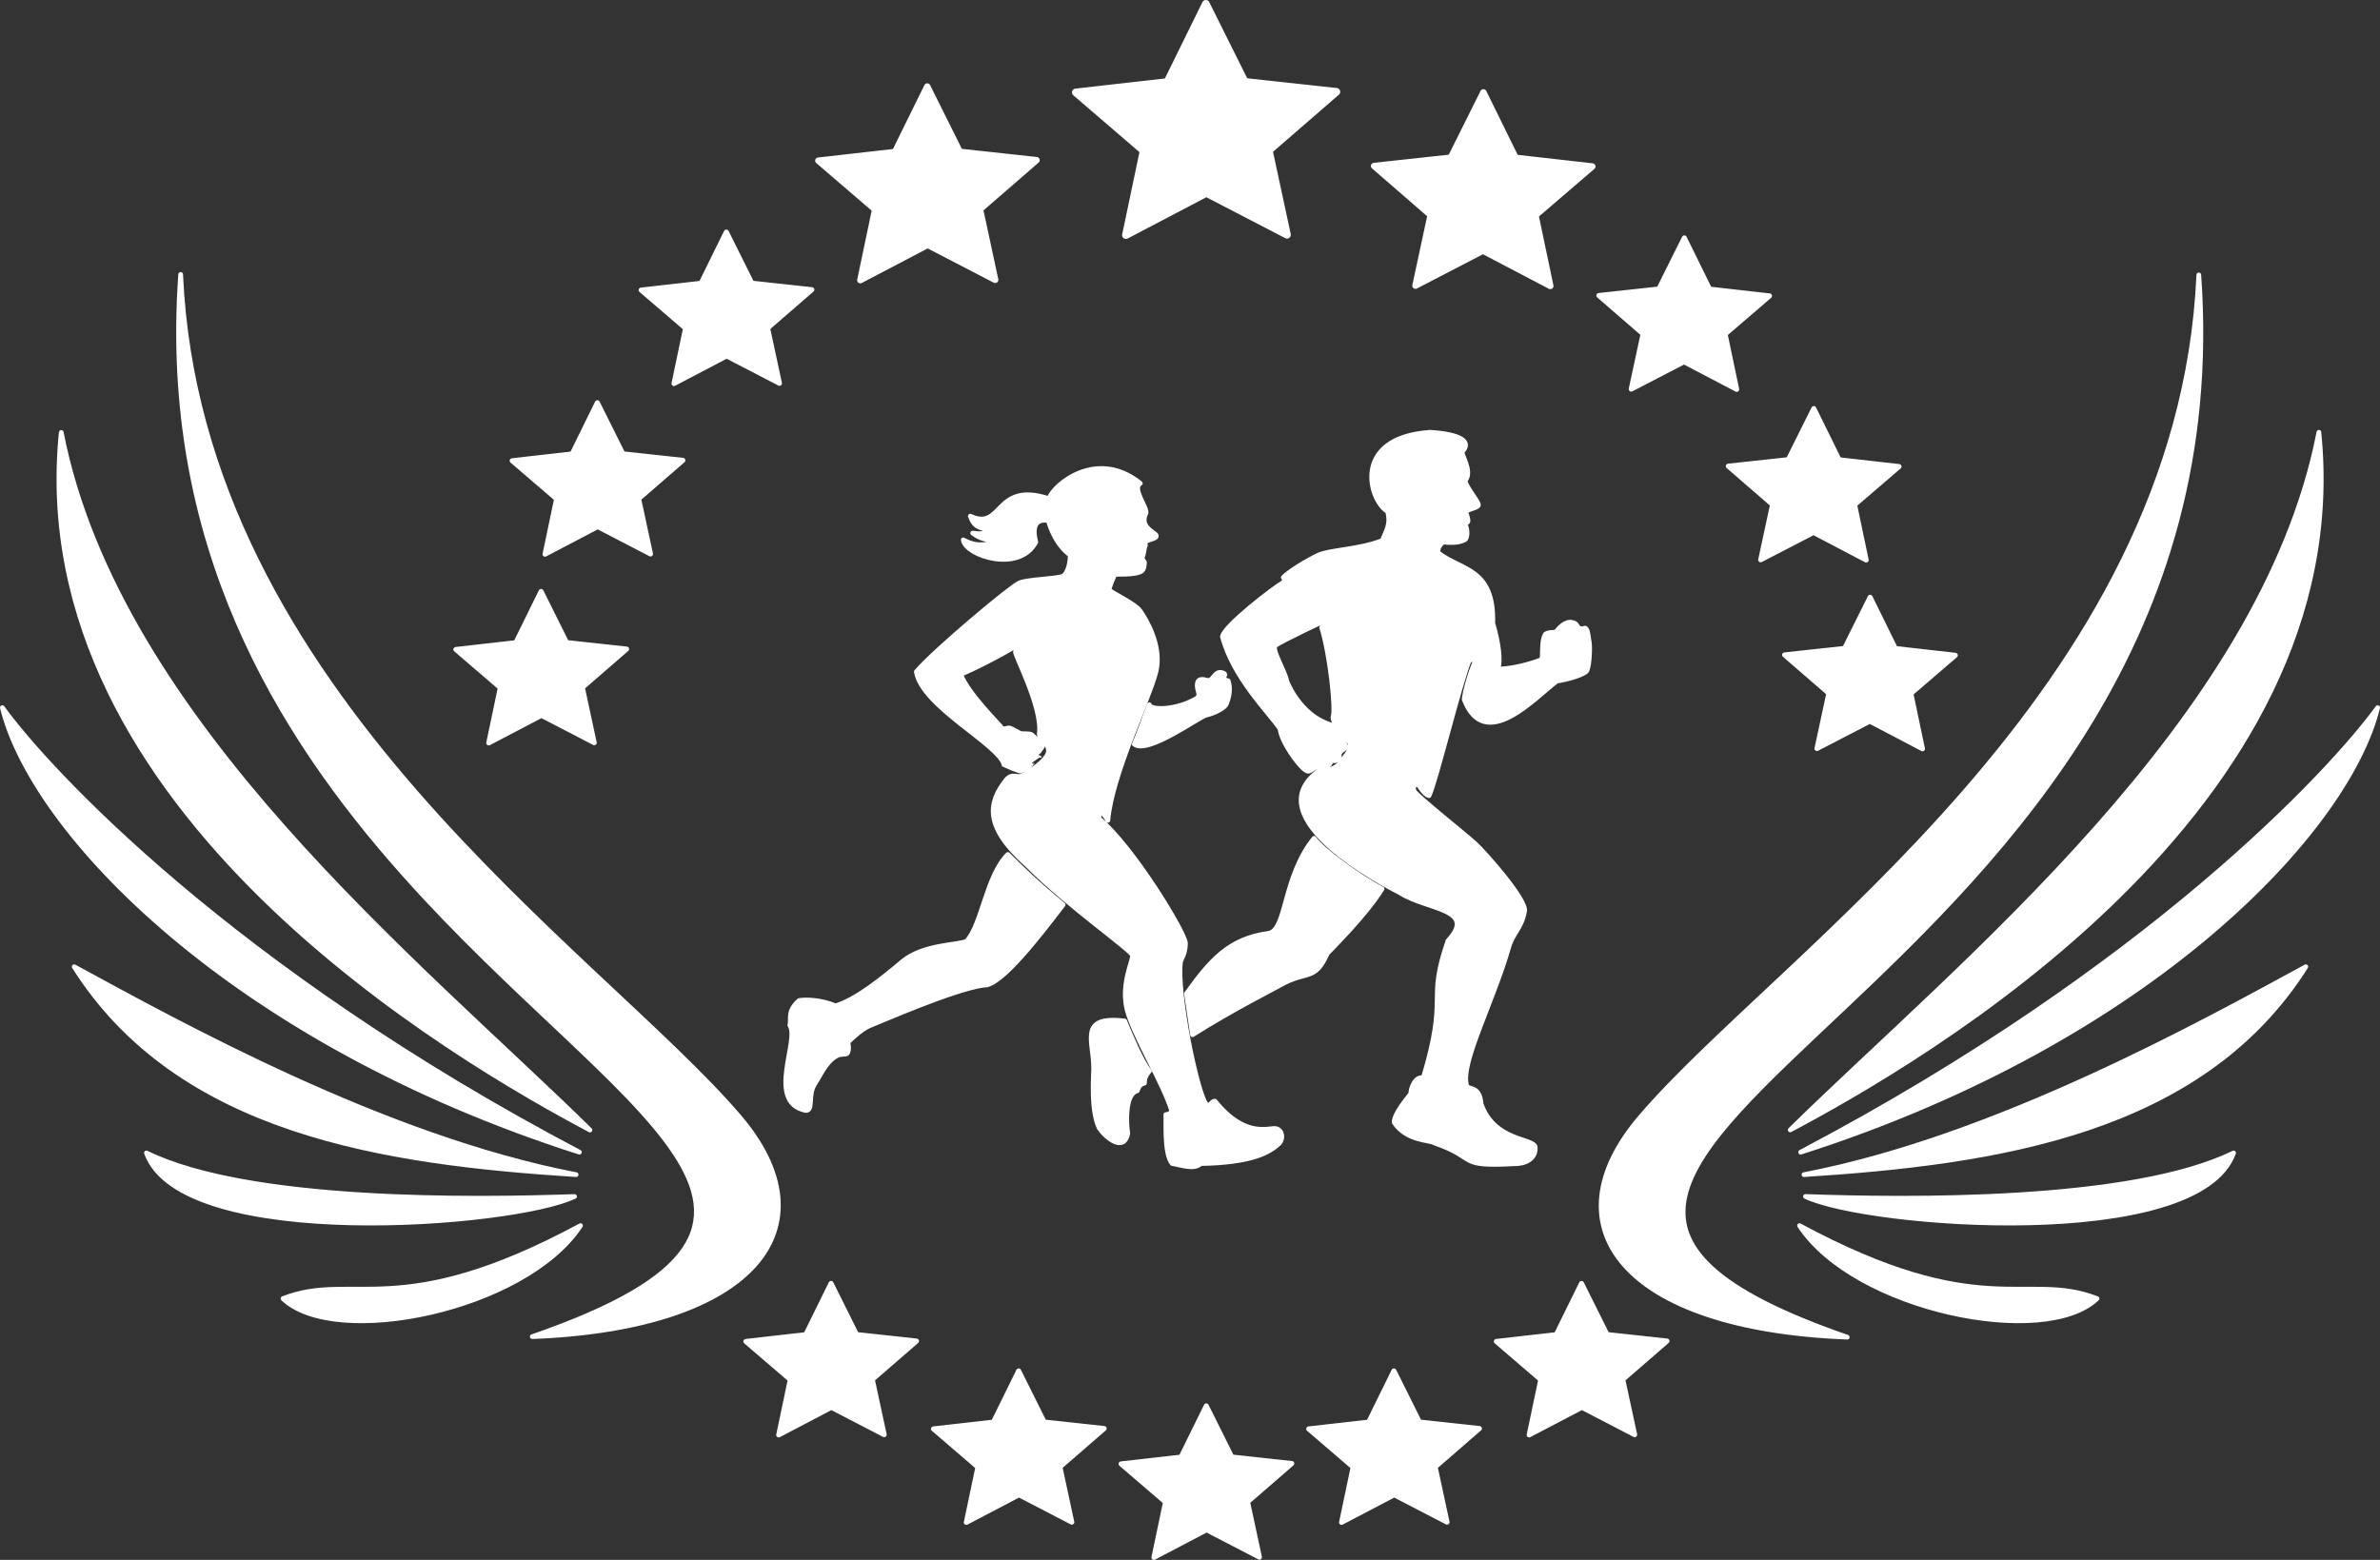
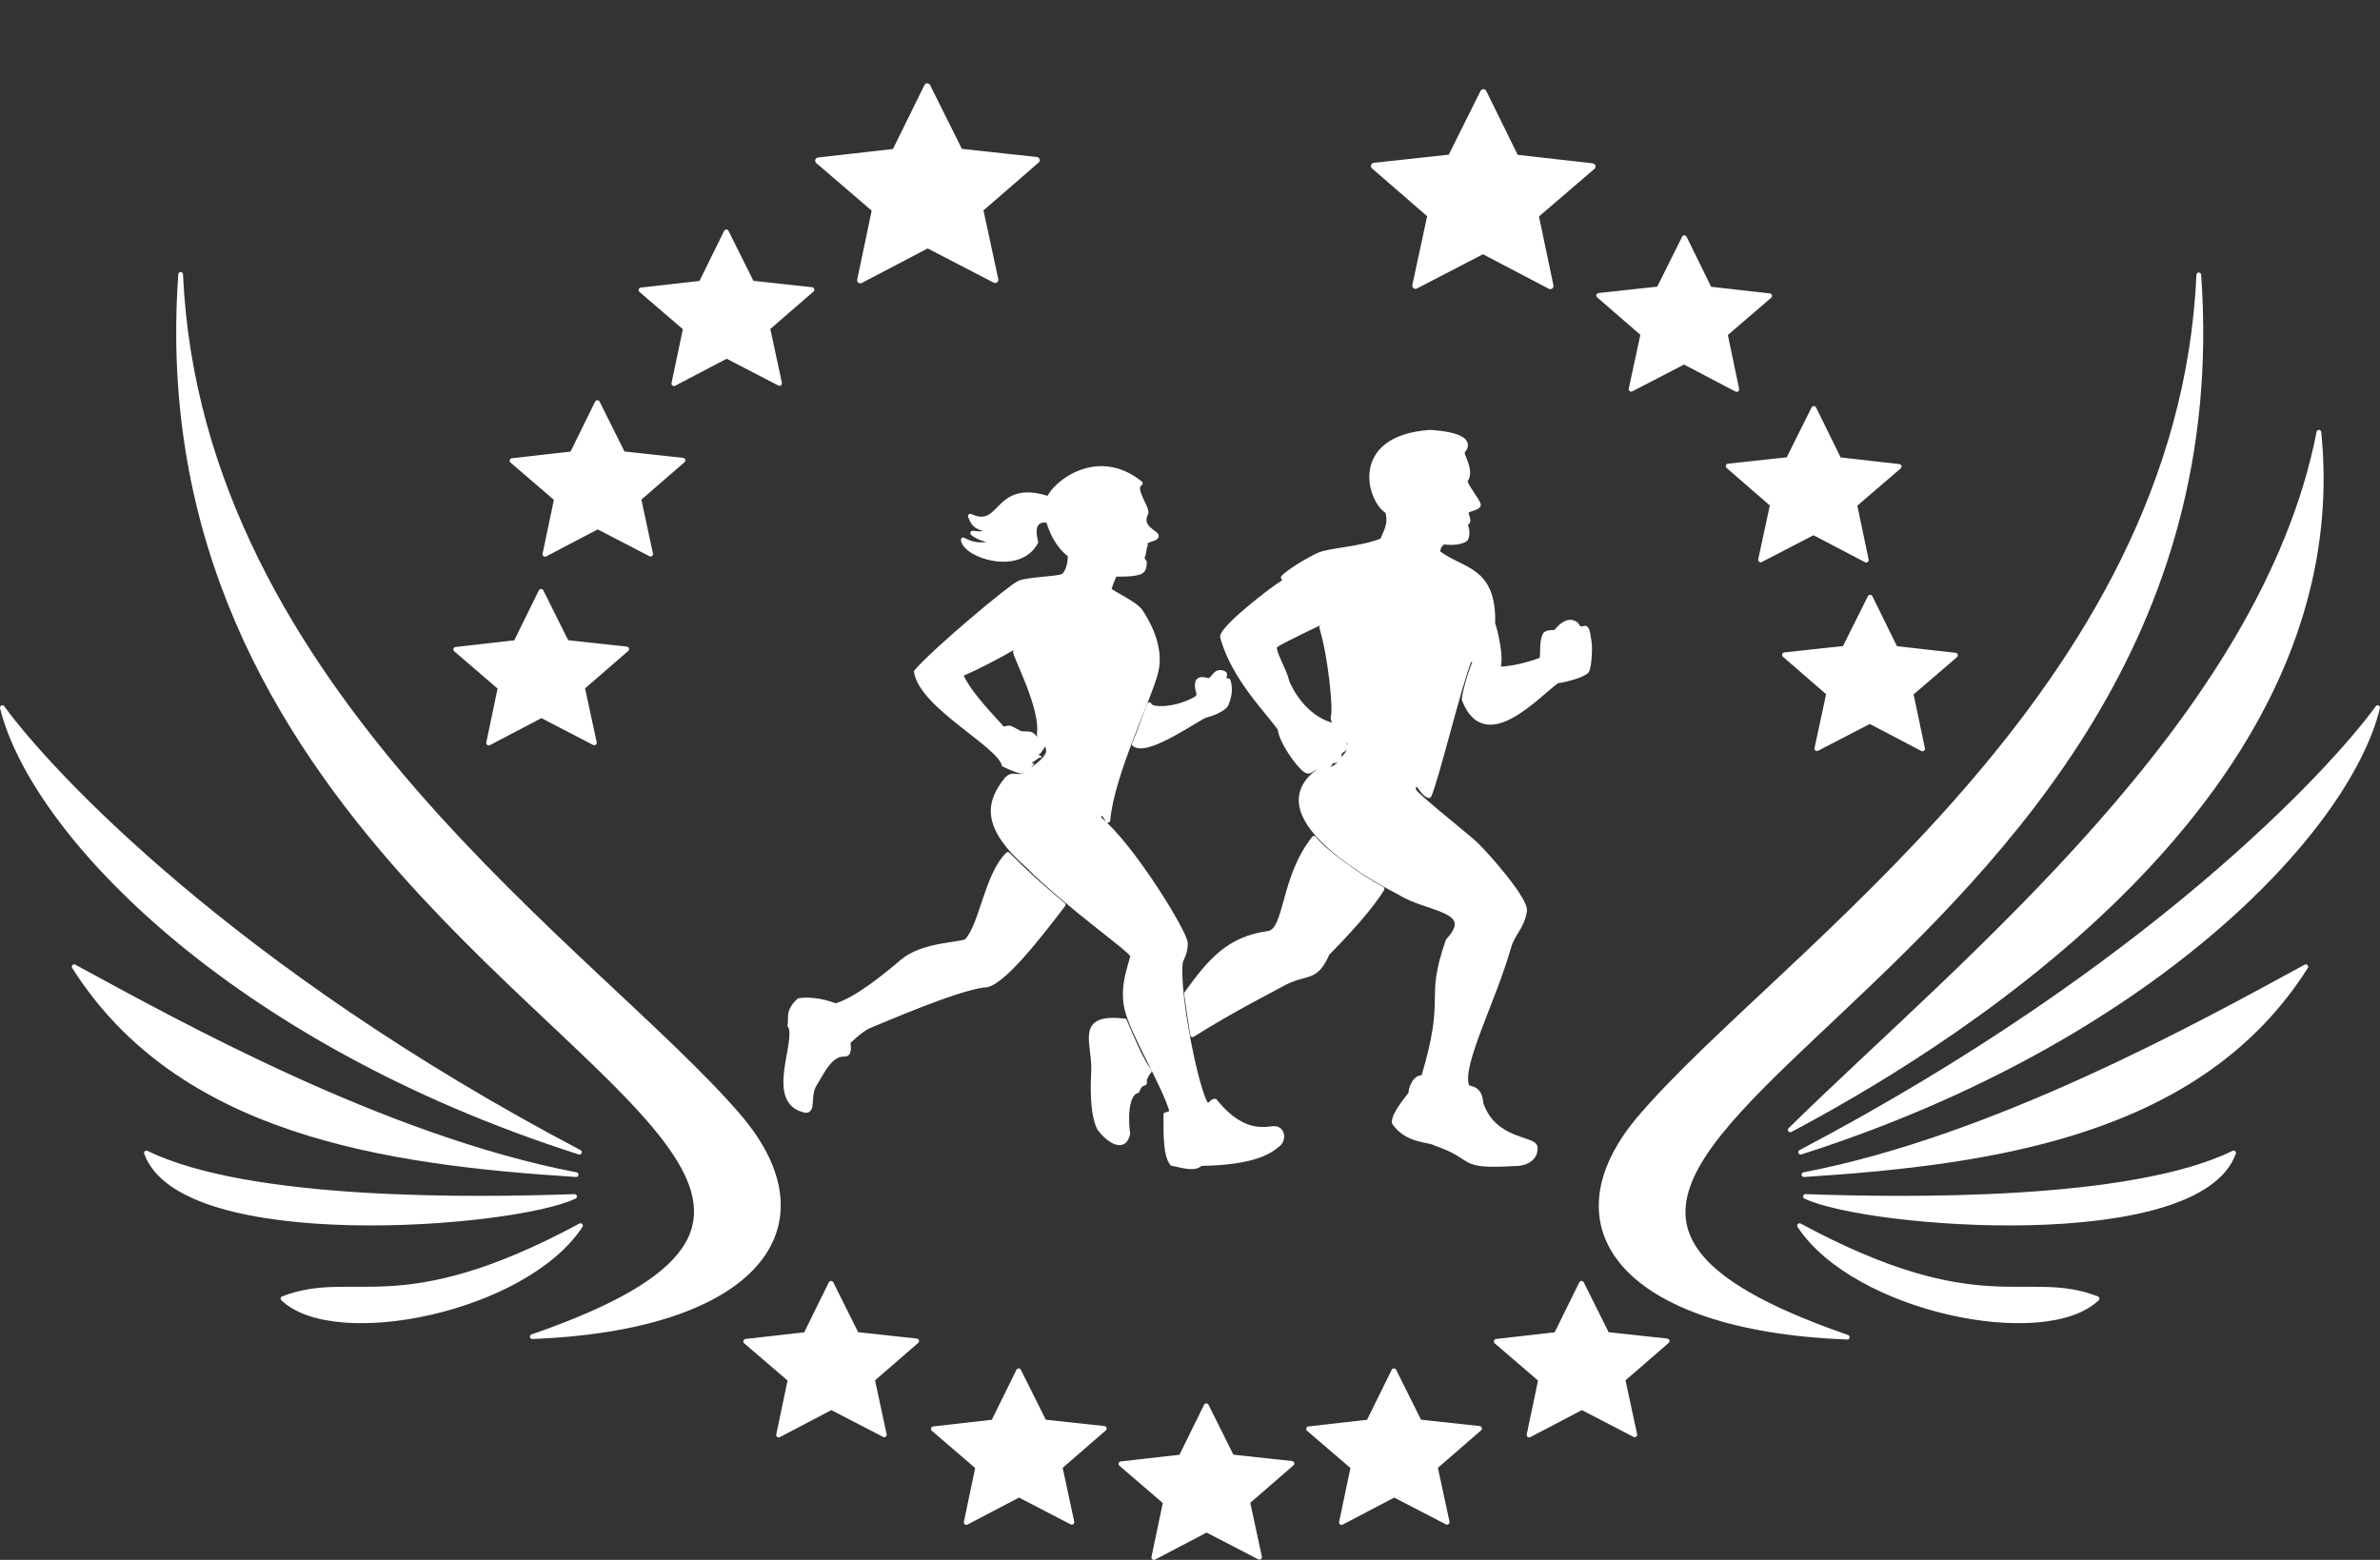
<svg xmlns="http://www.w3.org/2000/svg" xmlns:ns1="http://vectornator.io" height="100%" stroke-miterlimit="10" style="fill-rule:nonzero;clip-rule:evenodd;stroke-linecap:round;stroke-linejoin:round;" version="1.1" viewBox="453.964 207.513 1012.07 663.461" width="100%" xml:space="preserve">
  <rect x="453.964" y="207.513" width="1012.07" height="663.461" fill="#333333" stroke="none" />
  <defs />
  <g id="fa-se-logo" ns1:layerName="fa-se-logo">
    <path d="M900.009 419.633C901.893 413.846 920.218 398.069 938.872 413.082C935.221 415.295 941.681 422.955 941.305 425.685C937.962 432.224 946.285 434.113 945.676 435.669C945.066 437.225 939.836 436.844 941.052 439.444C940.419 440.408 940.594 442.569 939.716 444.525C939.436 445.151 940.62 446.628 940.62 446.628C940.62 446.628 940.762 449.637 939.285 450.518C936.514 452.171 928.753 451.618 928.206 451.833C927.66 452.048 925.603 457.503 925.598 458.335C925.593 459.168 936.608 464.137 938.844 467.422C941.079 470.707 948.237 482.036 945.526 493.213C942.815 504.39 926.752 536.796 925.076 556.429C924.184 554.757 923.275 553.621 922.178 553.199C921.082 552.777 921.332 555.056 921.213 555.628C935.662 567.5 958.128 604.56 958.069 608.735C958.011 612.909 956.592 614.741 955.968 616.57C954.191 629.678 962.908 672.002 966.804 677.096C968.019 679.048 969.127 675.753 970.599 675.852C983.919 692.317 993.957 686.763 996.745 687.592C999.533 688.421 999.696 692.212 997.74 694.002C993.856 697.502 986.81 702.027 964.534 702.412C961.827 705.176 956.135 702.987 952.426 702.397C948.832 698.185 949.981 683.548 949.707 681.585C950.746 681.416 950.797 681.644 952.319 680.292C949.021 668.765 935.616 647.17 933.147 636.553C930.679 625.936 935.778 616.083 935.545 613.902C935.311 611.721 908.633 593.363 890.878 575.567C872.043 558.919 874.242 548.793 881.948 539.073C884.472 536.35 886.201 538.261 888.121 537.659C890.04 537.058 899.625 530.991 899.806 527.118C899.987 523.245 895.976 521.976 895.89 519.665C897.567 508.639 885.085 485.473 885.796 484.65C886.508 483.827 889.659 482.254 890.899 481.658C892.138 481.062 891.133 479.709 889.492 480.366C887.852 481.023 876.964 488.039 862.47 494.378C865.833 502.798 878.663 515.301 879.671 516.813C880.679 518.326 882.373 516.809 883.468 517.187C884.564 517.564 887.005 519.114 887.928 519.449C888.852 519.783 892.237 519.273 893.001 520.239C893.764 521.204 897.847 524.122 897.27 525.003C896.693 525.883 895.723 527.198 895.723 527.198C895.723 527.198 895.879 529.811 895.879 529.781C895.879 529.752 893.097 531.739 893.097 531.739L891.271 533.714C891.271 533.714 888.035 535.587 887.636 535.485C887.237 535.384 881.027 532.979 880.963 532.891C879.153 524.319 845.914 507.956 843.629 493.216C851.307 484.203 883.774 456.964 887.472 455.443C891.169 453.921 903.488 453.694 905.808 452.625C908.128 451.556 909.17 446.469 909.026 443.589C903.126 439.157 900.76 432.328 899.734 428.897C896.841 428.407 892.034 428.805 894.439 438.069C887.411 451.392 864.516 443.879 863.575 437.132C867.771 439.506 872.34 440.043 877.584 437.788C872.868 436.976 870.649 436.558 867.58 434.266C870.73 434.683 872.146 434.695 875.205 433.168C870.571 431.85 868.313 431.903 866.576 427.047C880.565 433.514 876.7 411.942 900.009 419.633Z" fill="#ffffff" fill-rule="nonzero" opacity="1" stroke="#ffffff" stroke-linecap="butt" stroke-linejoin="round" stroke-width="2" ns1:layerName="Girl" />
    <path d="M882.538 570.942C887.643 576.079 894.657 582.928 906.057 592.327C896.6 604.693 879.375 627.263 872.28 626.52C859.525 628.238 827.889 642.191 824.084 643.638C820.279 645.084 815.259 650.082 814.772 650.585C814.285 651.088 815.17 652.777 814.643 654.616C814.116 656.455 813.624 655.535 810.584 656.195C805.566 658.323 803.233 664.167 800.41 668.543C797.287 673.383 800.093 680.199 796.44 679.791C779.649 676.28 794.138 649.722 789.836 643.633C790.586 640.616 788.568 637.829 793.738 633.079C796.824 632.51 803.045 632.789 809.332 635.322C818.298 632.502 828.967 623.836 837.728 616.477C846.489 609.118 861.781 609.505 864.964 607.853C871.494 601.059 873.505 579.821 882.538 570.942Z" fill="#ffffff" fill-rule="nonzero" opacity="1" stroke="#ffffff" stroke-linecap="butt" stroke-linejoin="round" stroke-width="2" ns1:layerName="Girl foot" />
    <path d="M942.684 507.232C939.626 515.248 938.86 518.182 936.3 524.042C942.093 528.555 964.453 511.919 966.988 511.66C971.093 510.665 975.052 508.327 975.469 506.917C975.758 505.94 977.798 501.607 976.225 497.071C971.819 496.13 976.946 494.387 973.568 493.59C970.096 492.77 970.079 497.735 966.964 496.803C964.698 496.124 963.426 496.578 963.193 497.997C962.444 501.49 965.679 503.364 961.756 505.143C953.461 509.664 943.189 509.631 942.684 507.232Z" fill="#ffffff" fill-rule="nonzero" opacity="1" stroke="#ffffff" stroke-linecap="butt" stroke-linejoin="round" stroke-width="2" ns1:layerName="Girl arm" />
    <path d="M1062.16 391.365C1028.02 393.697 1036.51 420.909 1044.01 425C1045.56 430.795 1043.2 433.47 1041.83 437.366C1032.34 441.236 1019.36 441.393 1014.59 443.634C1009.82 445.874 1001.96 450.641 999.652 453.142C1000.37 454.152 1000.96 454.182 999.146 455.593C996.227 457.124 974.352 473.805 973.797 478.302C978.425 495.827 993.498 510.453 998.282 517.482C998.965 523.327 1005.97 532.517 1008.39 534.515C1010.75 536.358 1010.41 535.487 1013.63 533.766C1015.52 533.177 1016.45 534.874 1018.47 533.351C1020.5 531.829 1019.26 531.674 1019.96 531.108C1020.67 530.542 1021.44 531.901 1022.83 530.326C1024.23 528.751 1022.77 528.772 1023.95 527.324C1025.13 525.876 1025.41 526.854 1026.01 525.126C1026.62 523.398 1020.52 517.923 1019.99 515.844C1008.37 512.319 1002.63 500.922 1001.17 497.307C1000.47 492.935 994.416 483.575 996.331 482.026C998.247 480.477 1019.55 470.168 1022.07 469.6C1022.1 470.438 1021.77 470.617 1022.14 471.176C1020.69 471.97 1017.4 473.322 1015.99 474.389C1019.72 486.457 1021.97 509.368 1020.89 512.137C1019.81 514.905 1028.12 522.487 1028.08 523.887C1028.04 525.286 1027.64 527.518 1026.19 528.966C1024.74 530.415 1023.45 535.492 1014.43 535.665C988.022 555.457 1042.46 583.752 1049.5 587.352C1060.94 594.617 1082.33 594.005 1069.71 607.664C1060.5 634.182 1070.1 629.68 1059.21 665.953C1055.62 665.094 1053.77 670.875 1053.91 672.677C1052.7 674.346 1046.6 681.345 1046.84 684.963C1052.29 692.995 1061.81 692.198 1064.12 693.726C1082.64 700.076 1073.11 703.855 1097.64 702.491C1102.23 702.646 1107.19 700.613 1106.79 695.385C1105.98 691.472 1089.46 693.086 1083.79 677.076C1083.17 668.464 1077.73 671.644 1077.53 668.814C1075.16 659.189 1088.83 633.714 1095.56 610.332C1097.33 604.184 1100.92 602.433 1102.24 595.224C1103.63 590.704 1085.43 570.172 1081.24 566.332C1077.05 562.492 1056.11 545.847 1055.35 544.02C1054.59 542.193 1054.94 542.363 1056.43 540.698C1057.77 541.643 1059.25 545.314 1061.64 545.936C1064.45 540.339 1074.75 497.802 1078.88 488.028C1080.74 488.136 1080.48 488.309 1081.33 488.723C1078.91 493.965 1076.56 503.213 1076.6 505.046C1085.42 528.022 1107.02 503.849 1116.02 497.174C1120.17 496.626 1127.62 494.51 1128.77 492.793C1129.98 490.117 1130.14 482.132 1129.74 480.358C1129.33 478.584 1129.4 476.606 1128.63 475.24C1127.86 473.874 1127.69 475.414 1125.91 474.83C1124.12 474.246 1125.12 472.675 1122.32 472.196C1119.51 471.717 1116.87 474.715 1115.97 475.855C1115.08 476.995 1112.84 476.033 1111.18 477.202C1109.26 480.004 1110.25 486.282 1109.54 488.071C1102.22 490.904 1094.77 492.119 1090.89 492.091C1092.76 487.282 1089.74 475.55 1088.76 472.699C1089.44 448.898 1075.34 450.366 1065.4 442.539C1065.49 440 1066.17 439.621 1067.58 438.048C1073.18 438.664 1075.4 437.805 1076.83 437.097C1078.26 436.388 1078.05 431.667 1076.74 430.374C1078.22 429.448 1078.92 430.164 1077.28 425.366C1077.85 423.977 1082.58 423.622 1082.65 422.268C1082.72 420.914 1076.56 413.531 1077.08 411.878C1080.32 407.768 1074.9 400.544 1075.86 399.569C1079.9 395.084 1074.56 392.181 1062.16 391.365Z" fill="#ffffff" fill-rule="nonzero" opacity="1" stroke="#ffffff" stroke-linecap="butt" stroke-linejoin="round" stroke-width="2" ns1:layerName="Boy" />
    <path d="M1012.76 564.061C1016.25 569.082 1031.96 580.432 1041.67 585.6C1034.53 597.029 1020.41 610.809 1018.41 613.01C1013.34 624.304 1010.29 620.628 1000.51 625.341C996.184 627.792 978.052 636.871 961.067 647.629C959.799 639.366 959.448 636.669 958.495 630.101C968.661 616.057 976.457 606.76 993.496 604.467C1001.27 603.007 999.384 580.676 1012.76 564.061Z" fill="#ffffff" fill-rule="nonzero" opacity="1" stroke="#ffffff" stroke-linecap="butt" stroke-linejoin="round" stroke-width="2" ns1:layerName="Boy foot 1" />
    <path d="M932.202 641.739C934.826 648.115 939.532 659.168 942.728 663.04C940.598 665.513 940.616 667.166 940.658 668.152C939.109 668.668 938.325 669.198 937.572 671.469C932.139 672.773 932.92 685.842 933.555 689.611C931.954 697.551 924.674 691.856 921.472 687.441C917.94 680.253 918.868 666.856 919.029 662.179C919.088 650.062 912.38 639.486 932.202 641.739Z" fill="#ffffff" fill-rule="nonzero" opacity="1" stroke="#ffffff" stroke-linecap="butt" stroke-linejoin="round" stroke-width="2" ns1:layerName="Boy foot 2" />
    <path d="M1345.7 759.839C1315.64 748.118 1296.33 770.374 1219.19 728.808C1242.81 764.709 1323.51 781.105 1345.7 759.839Z" fill="#ffffff" fill-rule="nonzero" opacity="1" stroke="#ffffff" stroke-linecap="butt" stroke-linejoin="round" stroke-width="2" ns1:layerName="feather 6" />
    <path d="M1403.77 697.891C1360.2 719.289 1263.72 717.897 1221.72 716.407C1248.05 728.955 1388.74 739.966 1403.77 697.891Z" fill="#ffffff" fill-rule="nonzero" opacity="1" stroke="#ffffff" stroke-linecap="butt" stroke-linejoin="round" stroke-width="2" ns1:layerName="feather 7" />
    <path d="M1434.49 618.695C1390.02 642.863 1302.48 691.522 1221.07 707.122C1302.89 701.884 1389.92 689.145 1434.49 618.695Z" fill="#ffffff" fill-rule="nonzero" opacity="1" stroke="#ffffff" stroke-linecap="butt" stroke-linejoin="round" stroke-width="2" ns1:layerName="feather 8" />
    <path d="M1465.04 508.493C1445.5 535.435 1367.8 619.558 1219.66 697.576C1368.13 650.135 1452.2 561.081 1465.04 508.493Z" fill="#ffffff" fill-rule="nonzero" opacity="1" stroke="#ffffff" stroke-linecap="butt" stroke-linejoin="round" stroke-width="2" ns1:layerName="feather 9" />
    <path d="M1215.24 688.092C1270.73 658.59 1456.3 551.977 1440.05 391.365C1416.03 514.386 1286.89 617.587 1215.24 688.092Z" fill="#ffffff" fill-rule="nonzero" opacity="1" stroke="#ffffff" stroke-linecap="butt" stroke-linejoin="round" stroke-width="2" ns1:layerName="feather 10" />
    <path d="M1388.98 324.436C1381.02 502.239 1211.21 612.922 1151.58 682.599C1111.47 729.473 1144.39 772.568 1239.48 776.251C1013.34 697.971 1411.08 632.39 1388.98 324.436Z" fill="#ffffff" fill-rule="nonzero" opacity="1" stroke="#ffffff" stroke-linecap="butt" stroke-linejoin="round" stroke-width="2" ns1:layerName="feather 11" />
    <path d="M574.303 759.839C604.375 748.118 623.681 770.374 700.824 728.808C677.205 764.709 596.5 781.105 574.303 759.839Z" fill="#ffffff" fill-rule="nonzero" opacity="1" stroke="#ffffff" stroke-linecap="butt" stroke-linejoin="round" stroke-width="2" ns1:layerName="feather 12" />
    <path d="M516.237 697.891C559.809 719.289 656.293 717.897 698.299 716.407C671.965 728.955 531.261 739.966 516.237 697.891Z" fill="#ffffff" fill-rule="nonzero" opacity="1" stroke="#ffffff" stroke-linecap="butt" stroke-linejoin="round" stroke-width="2" ns1:layerName="feather 13" />
    <path d="M485.514 618.695C529.986 642.863 617.529 691.522 698.947 707.122C617.118 701.884 530.089 689.145 485.514 618.695Z" fill="#ffffff" fill-rule="nonzero" opacity="1" stroke="#ffffff" stroke-linecap="butt" stroke-linejoin="round" stroke-width="2" ns1:layerName="feather 14" />
    <path d="M454.964 508.493C474.506 535.435 552.206 619.558 700.355 697.576C551.881 650.135 467.799 561.081 454.964 508.493Z" fill="#ffffff" fill-rule="nonzero" opacity="1" stroke="#ffffff" stroke-linecap="butt" stroke-linejoin="round" stroke-width="2" ns1:layerName="feather 15" />
-     <path d="M704.842 688.151C649.353 658.65 463.766 552.036 480.013 391.425C504.041 514.446 633.192 617.646 704.842 688.151Z" fill="#ffffff" fill-rule="nonzero" opacity="1" stroke="#ffffff" stroke-linecap="butt" stroke-linejoin="round" stroke-width="2" ns1:layerName="feather 16" />
    <path d="M530.788 324.217C538.748 502.02 708.575 612.703 768.208 682.38C808.325 729.254 775.4 772.349 680.298 776.032C822.746 726.728 717.676 682.461 625.895 579.498C571.957 518.988 522.609 438.206 530.788 324.217Z" fill="#ffffff" fill-rule="nonzero" opacity="1" stroke="#ffffff" stroke-linecap="butt" stroke-linejoin="round" stroke-width="2" ns1:layerName="feather 17" />
-     <path d="M932.74 307.528L940.277 271.607L911.413 246.808L950.37 242.393L966.738 209.127L983.279 242.319L1022.26 246.558L993.524 271.487L1001.25 307.373L966.947 289.588L932.74 307.528Z" fill="#ffffff" fill-rule="nonzero" opacity="1" stroke="#ffffff" stroke-linecap="butt" stroke-linejoin="round" stroke-width="3.229" ns1:layerName="Star 1" />
    <path d="M819.811 326.671L826.12 296.603L801.959 275.845L834.568 272.15L848.27 244.304L862.115 272.087L894.743 275.636L870.691 296.503L877.155 326.541L848.444 311.654L819.811 326.671Z" fill="#ffffff" fill-rule="nonzero" opacity="1" stroke="#ffffff" stroke-linecap="butt" stroke-linejoin="round" stroke-width="2.703" ns1:layerName="Star 2" />
    <path d="M740.563 370.652L745.498 347.127L726.595 330.886L752.109 327.994L762.829 306.207L773.662 327.945L799.191 330.722L780.372 347.048L785.43 370.551L762.966 358.903L740.563 370.652Z" fill="#ffffff" fill-rule="nonzero" opacity="1" stroke="#ffffff" stroke-linecap="butt" stroke-linejoin="round" stroke-width="2.115" ns1:layerName="Star 3" />
    <path d="M685.725 443.237L690.66 419.711L671.757 403.47L697.271 400.578L707.991 378.791L718.824 400.53L744.353 403.306L725.534 419.633L730.591 443.135L708.128 431.488L685.725 443.237Z" fill="#ffffff" fill-rule="nonzero" opacity="1" stroke="#ffffff" stroke-linecap="butt" stroke-linejoin="round" stroke-width="2.115" ns1:layerName="Star 4" />
    <path d="M1247.54 445.714L1242.61 422.189L1261.51 405.947L1235.99 403.056L1225.27 381.269L1214.44 403.007L1188.9 405.783L1207.73 422.11L1202.67 445.613L1225.14 433.965L1247.54 445.714Z" fill="#ffffff" fill-rule="nonzero" opacity="1" stroke="#ffffff" stroke-linecap="butt" stroke-linejoin="round" stroke-width="2.115" ns1:layerName="Star 5" />
    <path d="M1271.48 525.989L1266.54 502.464L1285.45 486.223L1259.93 483.331L1249.21 461.544L1238.37 483.282L1212.84 486.059L1231.66 502.385L1226.6 525.888L1249.07 514.24L1271.48 525.989Z" fill="#ffffff" fill-rule="nonzero" opacity="1" stroke="#ffffff" stroke-linecap="butt" stroke-linejoin="round" stroke-width="2.115" ns1:layerName="Star 6" />
    <path d="M661.79 523.512L666.725 499.987L647.822 483.745L673.336 480.854L684.056 459.067L694.889 480.805L720.418 483.581L701.599 499.908L706.657 523.411L684.193 511.763L661.79 523.512Z" fill="#ffffff" fill-rule="nonzero" opacity="1" stroke="#ffffff" stroke-linecap="butt" stroke-linejoin="round" stroke-width="2.115" ns1:layerName="Star 7" />
    <path d="M944.657 869.916L949.593 846.391L930.689 830.15L956.204 827.258L966.924 805.471L977.757 827.209L1003.29 829.986L984.467 846.312L989.524 869.815L967.06 858.167L944.657 869.916Z" fill="#ffffff" fill-rule="nonzero" opacity="1" stroke="#ffffff" stroke-linecap="butt" stroke-linejoin="round" stroke-width="2.115" ns1:layerName="Star 8" />
    <path d="M1024.44 855.034L1029.38 831.509L1010.47 815.267L1035.99 812.376L1046.71 790.589L1057.54 812.327L1083.07 815.103L1064.25 831.43L1069.31 854.933L1046.84 843.285L1024.44 855.034Z" fill="#ffffff" fill-rule="nonzero" opacity="1" stroke="#ffffff" stroke-linecap="butt" stroke-linejoin="round" stroke-width="2.115" ns1:layerName="Star 9" />
    <path d="M864.874 855.034L869.81 831.509L850.906 815.267L876.421 812.376L887.141 790.589L897.974 812.327L923.503 815.103L904.684 831.43L909.741 854.933L887.278 843.285L864.874 855.034Z" fill="#ffffff" fill-rule="nonzero" opacity="1" stroke="#ffffff" stroke-linecap="butt" stroke-linejoin="round" stroke-width="2.115" ns1:layerName="Star 10" />
    <path d="M785.091 817.828L790.027 794.303L771.124 778.062L796.638 775.17L807.358 753.383L818.191 775.121L843.72 777.898L824.901 794.224L829.958 817.727L807.495 806.079L785.091 817.828Z" fill="#ffffff" fill-rule="nonzero" opacity="1" stroke="#ffffff" stroke-linecap="butt" stroke-linejoin="round" stroke-width="2.115" ns1:layerName="Star 11" />
    <path d="M1104.22 817.828L1109.16 794.303L1090.26 778.062L1115.77 775.17L1126.49 753.383L1137.32 775.121L1162.85 777.898L1144.03 794.224L1149.09 817.727L1126.63 806.079L1104.22 817.828Z" fill="#ffffff" fill-rule="nonzero" opacity="1" stroke="#ffffff" stroke-linecap="butt" stroke-linejoin="round" stroke-width="2.115" ns1:layerName="Star 12" />
    <path d="M1192.48 373.13L1187.55 349.605L1206.45 333.363L1180.93 330.471L1170.21 308.685L1159.38 330.423L1133.84 333.199L1152.67 349.526L1147.61 373.028L1170.08 361.381L1192.48 373.13Z" fill="#ffffff" fill-rule="nonzero" opacity="1" stroke="#ffffff" stroke-linecap="butt" stroke-linejoin="round" stroke-width="2.115" ns1:layerName="Star 13" />
    <path d="M1113.22 329.148L1106.91 299.081L1131.08 278.323L1098.46 274.627L1084.76 246.782L1070.91 274.565L1038.28 278.113L1062.33 298.98L1055.87 329.019L1084.58 314.132L1113.22 329.148Z" fill="#ffffff" fill-rule="nonzero" opacity="1" stroke="#ffffff" stroke-linecap="butt" stroke-linejoin="round" stroke-width="2.703" ns1:layerName="Star 14" />
  </g>
</svg>